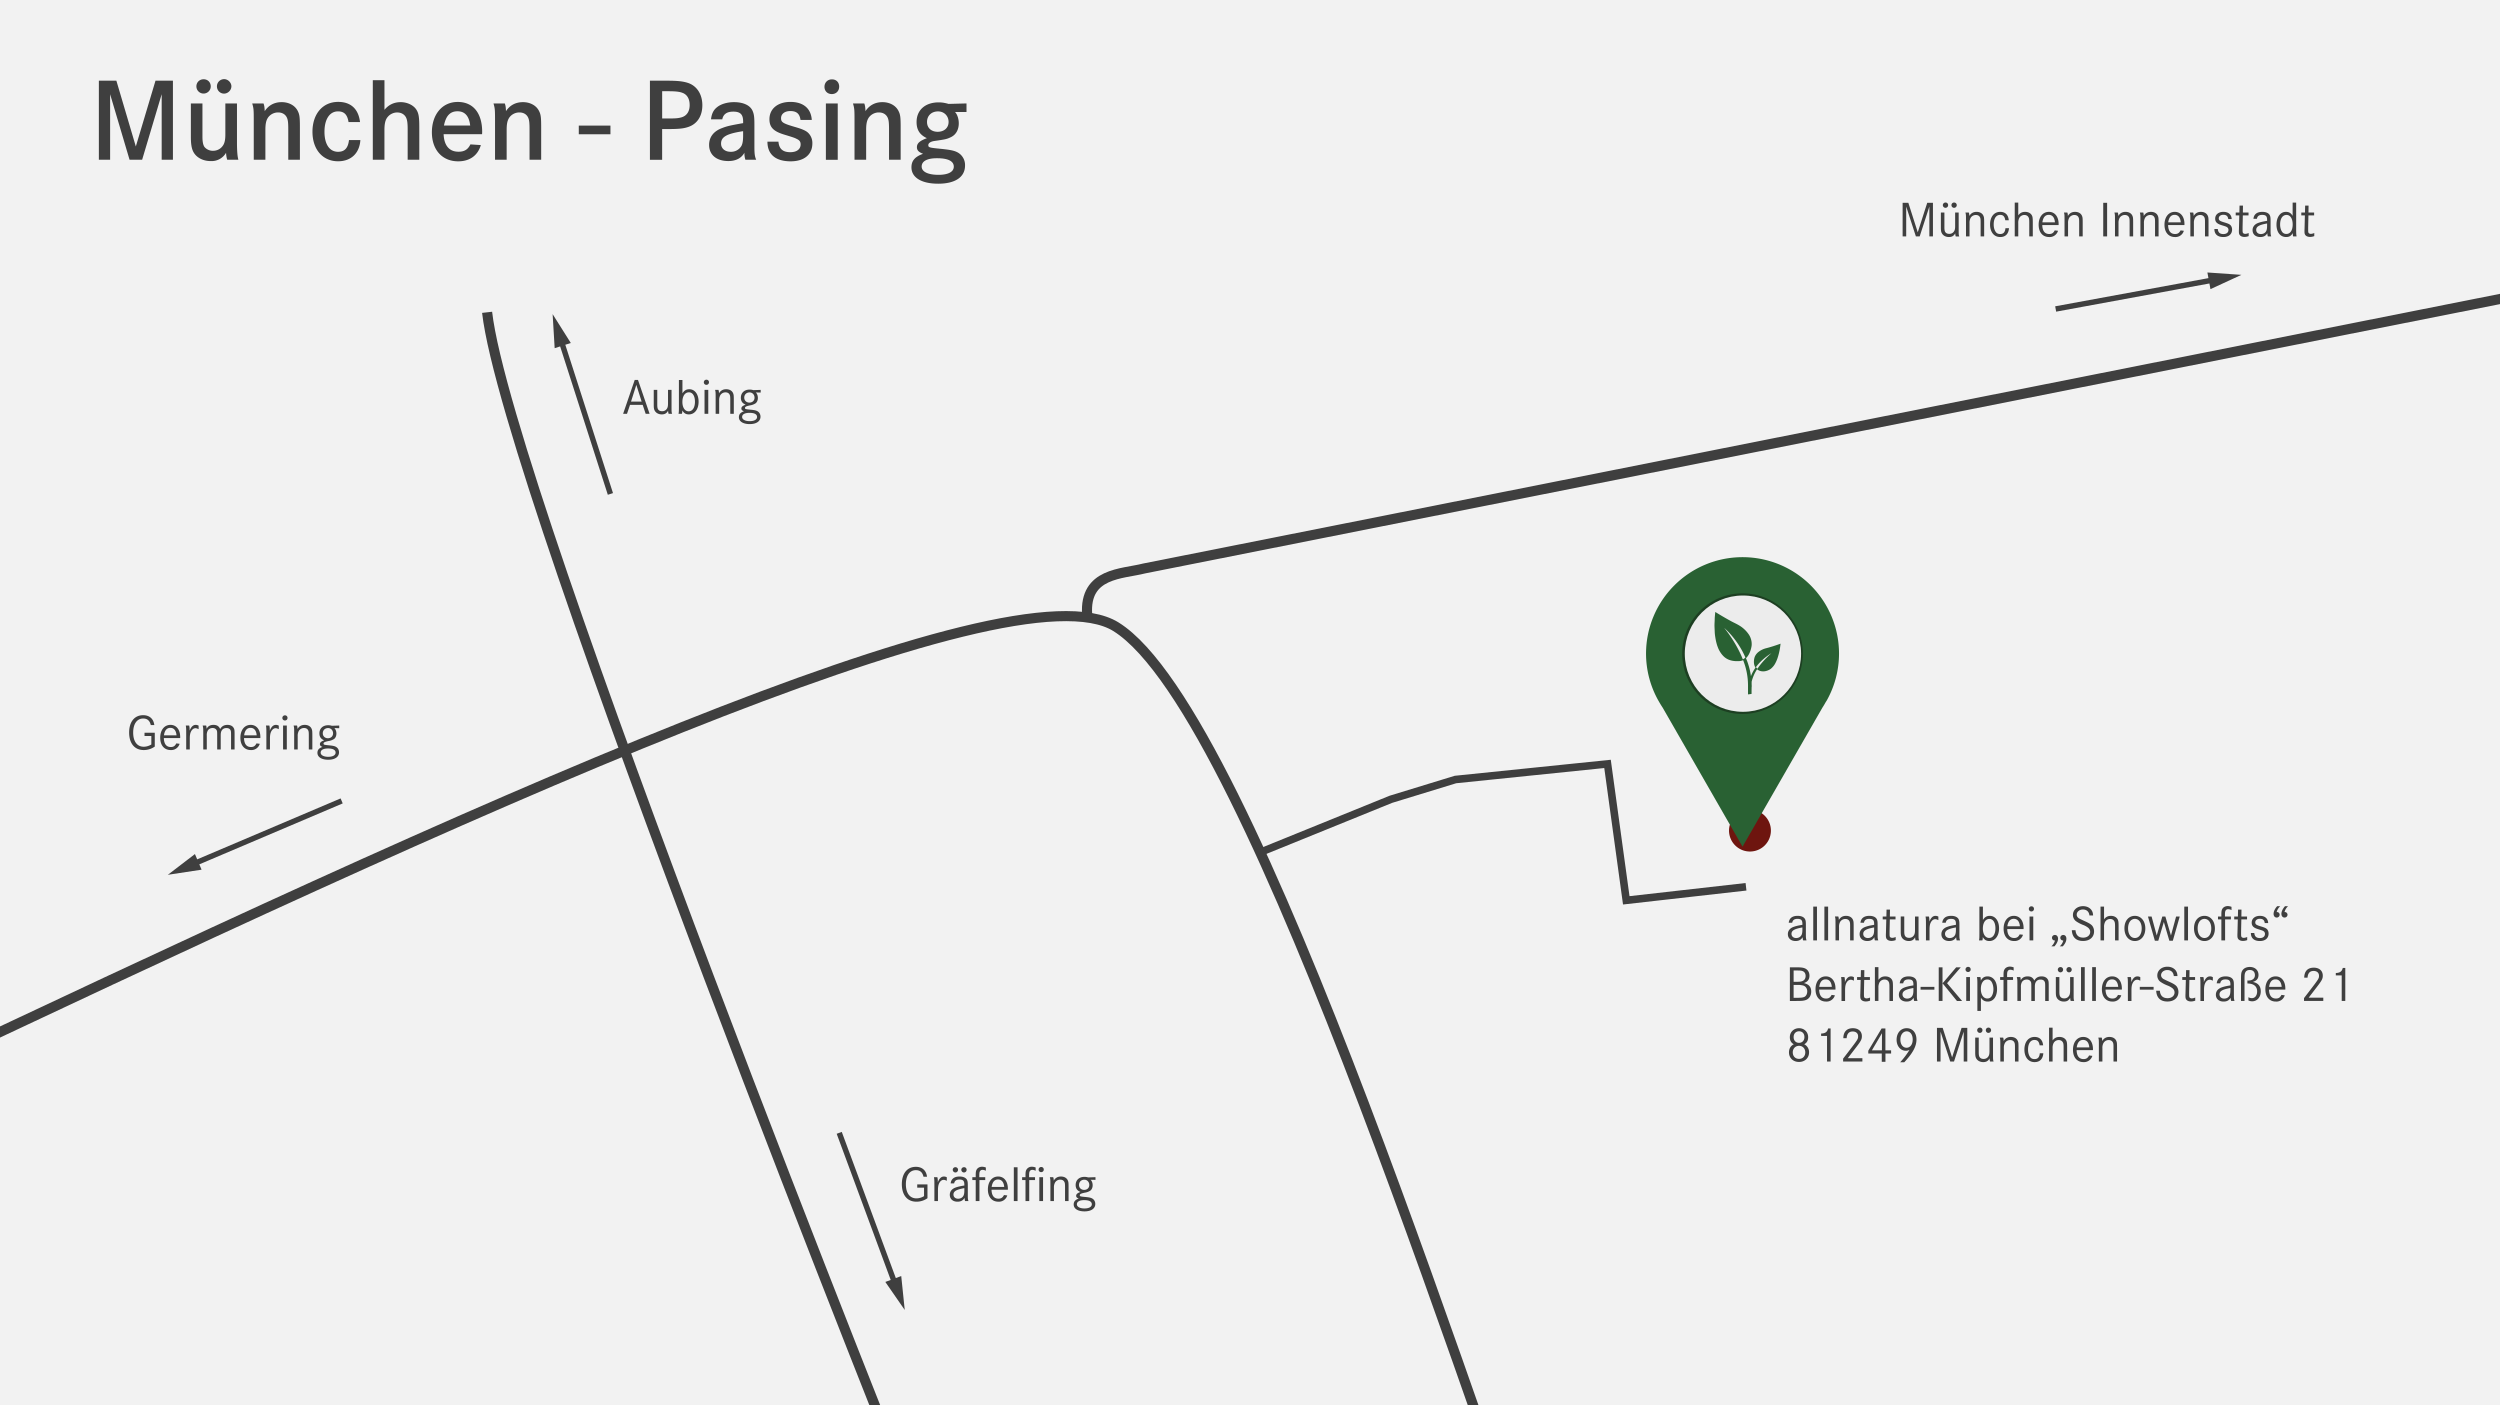
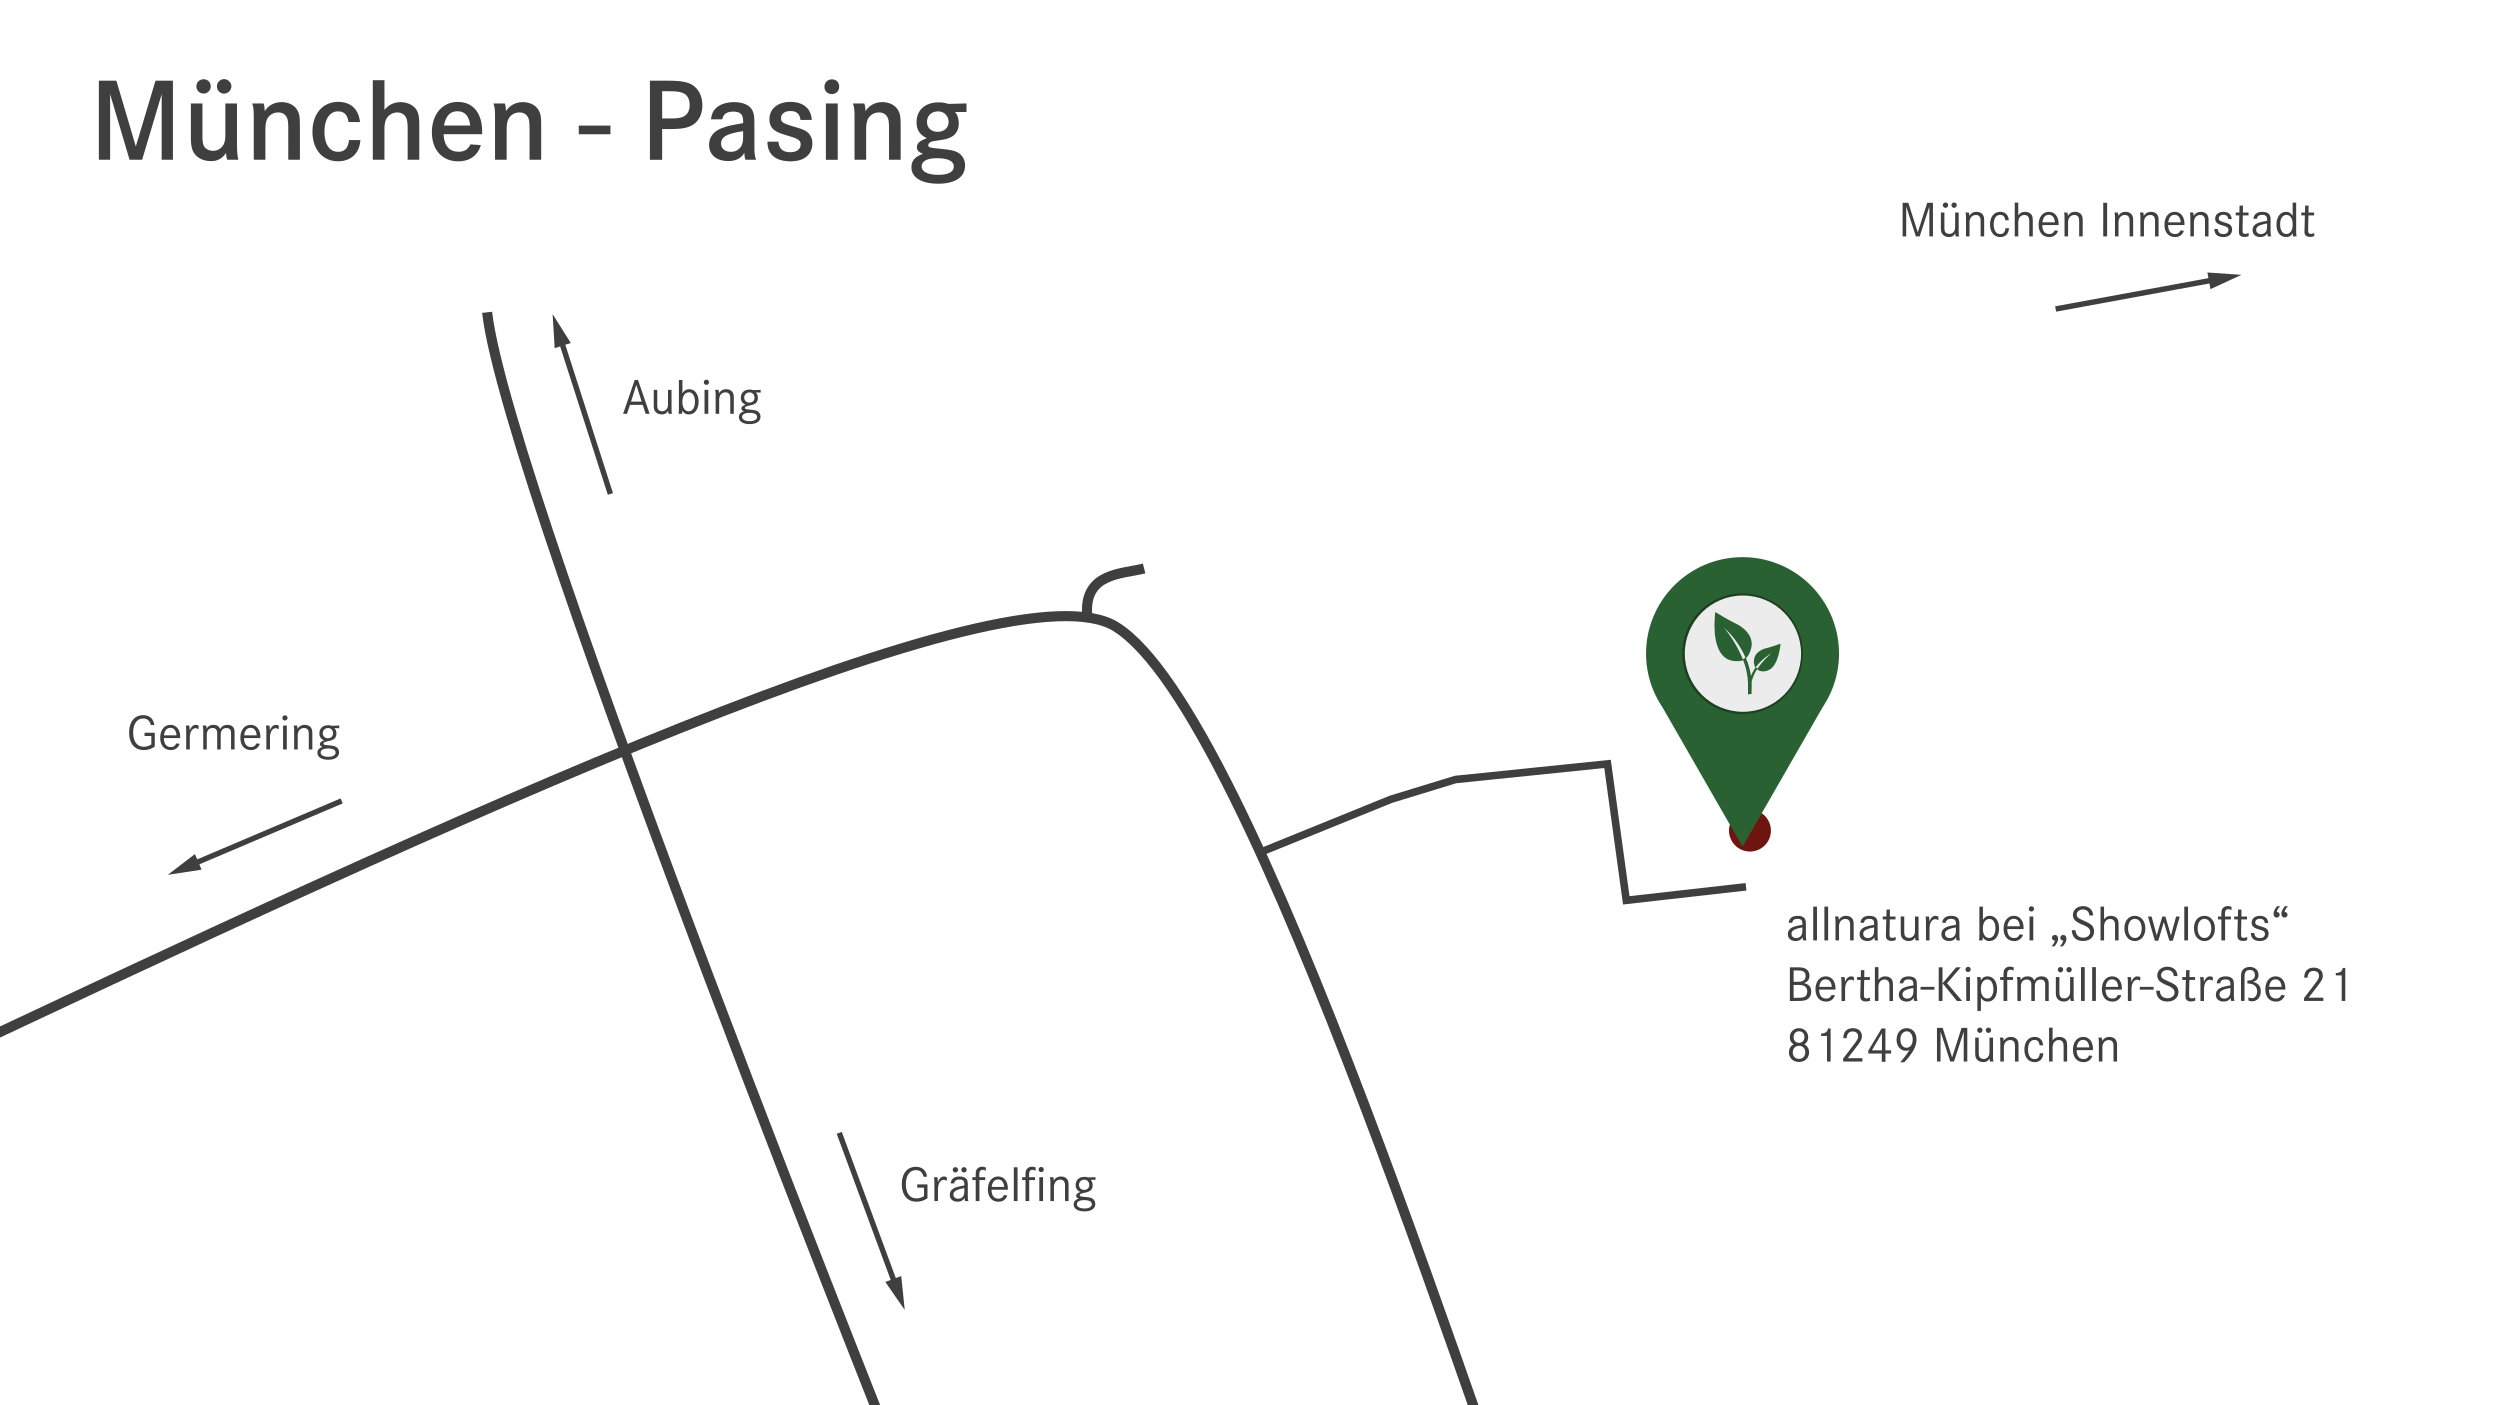
<svg xmlns="http://www.w3.org/2000/svg" viewBox="0 0 991 557">
  <defs>
    <style>.c{fill:#3f3f3f}.c,.i{stroke-width:0}.j{stroke-width:4px;fill:none;stroke:#3f3f3f;stroke-miterlimit:10}.i{fill:#296133}</style>
  </defs>
  <g id="a">
-     <path fill="#f2f2f2" stroke-width="0" d="M-27.72-8.39h1039.78v585.43H-27.72z" />
    <path d="M-40.17 428.08c226.43-107.26 440.75-205.61 482.52-179.64 55.12 34.26 146.04 328.3 182.48 423.81" class="j" />
    <path fill="none" stroke="#3f3f3f" stroke-miterlimit="10" stroke-width="3" d="m499.88 337.73 51.47-20.89 25.59-7.84 60.28-6.19 7.43 54.08 47.47-5.37" />
-     <path d="M430.94 243.53c-1.12-16.57 13.9-15.95 22.59-18.19l723.23-143.75" class="j" />
+     <path d="M430.94 243.53c-1.12-16.57 13.9-15.95 22.59-18.19" class="j" />
    <path d="m876.22 114.62 12.28-5.67-13.49-.94.41 2.24-60.75 11.17.39 2.12 60.75-11.17.41 2.25zM77.27 338.55l-10.74 8.22 13.37-2.03-.89-2.11 56.84-24.16-.84-1.98-56.85 24.16-.89-2.1zm149-202.58-7.21-11.45.81 13.5 2.17-.7 18.9 58.81 2.05-.66-18.9-58.81 2.18-.69zm124.67 372.19 7.7 11.12-1.39-13.45-2.15.79-21.42-57.93-2.02.74 21.42 57.94-2.14.79z" class="c" />
    <path d="M193.09 123.8c8.15 71.35 169.94 474.1 169.94 474.1" class="j" />
    <path d="m46.13 31.98 7.71 26.08 7.8-26.08h6.91v31.35h-4.46V37.34l-7.75 25.99h-4.98l-7.71-25.99v25.99h-4.46V31.98h6.96Zm34.12 9.03v13.16c0 2.07.28 3.38.85 4.14a4.3 4.3 0 0 0 3.34 1.46c1.79 0 3.29-.89 4.14-2.4.52-.94.75-2.16.75-4.09V41.01h4.61v15.46q0 5.03.56 6.86h-4.42c-.24-.66-.42-1.69-.47-2.77a6.6 6.6 0 0 1-6.11 3.29c-3.01 0-5.59-1.36-6.81-3.57-.7-1.27-1.03-3.1-1.03-5.97v-13.3h4.61Zm3.29-6.77a2.84 2.84 0 1 1-5.69 0c0-1.6 1.22-2.82 2.87-2.82s2.82 1.22 2.82 2.82Zm8.18 0c0 1.5-1.36 2.87-2.91 2.87s-2.82-1.27-2.82-2.87 1.27-2.87 2.87-2.87c1.5 0 2.87 1.36 2.87 2.87Zm12.74 6.77c.33.89.42 1.65.47 3.05 1.55-2.35 3.85-3.57 6.72-3.57s5.26 1.32 6.34 3.43c.75 1.46.89 2.44.89 6.58v12.83h-4.61V51.25c0-2.73-.14-3.81-.61-4.75-.61-1.22-1.83-1.93-3.43-1.93-1.79 0-3.48.99-4.28 2.54-.52.99-.75 2.3-.75 4.32v11.89h-4.61V48.8c0-5.45 0-5.64-.61-7.8h4.46Zm33.7 7.37c-.47-2.96-1.74-4.23-4.18-4.23-3.29 0-5.36 3.1-5.36 8.08s2.02 7.94 5.4 7.94c2.58 0 3.95-1.46 4.32-4.65h4.51c-.33 5.22-3.71 8.41-8.84 8.41-6.11 0-10.15-4.7-10.15-11.7s3.99-11.84 10.2-11.84c5.03 0 8.04 2.82 8.65 7.99h-4.56Zm14.24-16.59v11.75c1.65-2.02 3.81-3.05 6.44-3.05s5.26 1.27 6.34 3.2c.8 1.36 1.03 2.87 1.03 6.81v12.83h-4.61V51.25c0-2.54-.19-3.76-.66-4.7-.66-1.27-1.93-1.97-3.52-1.97a4.93 4.93 0 0 0-4.28 2.58c-.52 1.03-.75 2.4-.75 4.32v11.84h-4.61V31.78h4.61Zm23.45 21.39c.19 4.56 2.26 6.96 5.92 6.96 2.3 0 3.71-.85 4.7-2.91l4.14.28c-1.22 4.14-4.42 6.44-8.98 6.44-6.3 0-10.43-4.51-10.43-11.51s4.04-12.03 10.25-12.03 9.68 4.56 9.68 11.8c0 .14 0 .56-.05.99h-15.23Zm10.53-3.43c-.42-3.76-2.11-5.64-5.03-5.64s-4.61 1.83-5.36 5.64h10.39Zm13.72-8.74c.33.89.42 1.65.47 3.05 1.55-2.35 3.85-3.57 6.72-3.57s5.26 1.32 6.34 3.43c.75 1.46.89 2.44.89 6.58v12.83h-4.61V51.25c0-2.73-.14-3.81-.61-4.75-.61-1.22-1.83-1.93-3.43-1.93-1.79 0-3.48.99-4.28 2.54-.52.99-.75 2.3-.75 4.32v11.89h-4.61V48.8c0-5.45 0-5.64-.61-7.8h4.46Zm41.88 8.78v3.43h-12.55v-3.43h12.55Zm21.95-17.81c4.7 0 6.77.24 8.79.89 3.52 1.17 5.69 4.51 5.69 8.84s-2.07 7.43-5.55 8.6c-1.88.66-3.85.85-8.32.85h-2.07v12.17h-4.84V31.98h6.3Zm.61 14.99c3.34 0 4.32-.09 5.64-.47 2.07-.61 3.2-2.35 3.2-4.84 0-2.35-.89-4-2.58-4.75-1.32-.56-2.73-.75-6.3-.75h-2.02v10.81h2.07Zm17.3.33c.28-2.3.99-3.71 2.44-4.84 1.5-1.22 4-1.97 6.67-1.97 3.71 0 6.44 1.27 7.38 3.48.56 1.27.71 2.49.71 5.26v8.69c0 3.01.14 4.09.71 5.4h-4.28a8.64 8.64 0 0 1-.38-2.77c-1.22 2.16-3.38 3.29-6.39 3.29-4.65 0-7.61-2.44-7.61-6.39 0-3.1 1.79-5.45 5.12-6.67 2.02-.8 3.38-1.08 8.37-1.97v-.61c0-2.82-1.08-3.95-3.9-3.95-2.54 0-3.95.99-4.37 3.05h-4.46Zm12.73 4.7c-6.53.99-8.74 2.26-8.74 4.93 0 1.93 1.55 3.24 3.81 3.24a4.7 4.7 0 0 0 4.32-2.44c.42-.85.61-2.07.61-3.99V52Zm22.75-4.46c-.33-2.44-1.55-3.52-4.04-3.52-2.21 0-3.67 1.13-3.67 2.82 0 1.6.7 2.07 5.31 3.43 3.48.99 4.93 1.69 5.83 2.82a5.6 5.6 0 0 1 1.27 3.76c0 4.42-3.24 7.1-8.6 7.1-5.97 0-9.21-2.73-9.21-7.8h4.37c.23 2.87 1.74 4.18 4.7 4.18 2.54 0 4.09-1.17 4.09-3.1 0-1.03-.42-1.64-1.55-2.16-.71-.38-1.17-.56-4.75-1.65-4.46-1.32-6.06-2.96-6.06-6.16 0-4.14 3.29-6.86 8.32-6.86s8.18 2.54 8.46 7.14h-4.46Zm15.32-13.16c0 1.69-1.22 2.91-2.91 2.91s-2.91-1.17-2.91-2.87 1.22-2.96 2.96-2.96 2.87 1.17 2.87 2.91Zm-.56 6.63v22.32h-4.7V41.01h4.7Zm10.52 0c.33.89.42 1.65.47 3.05 1.55-2.35 3.85-3.57 6.72-3.57s5.26 1.32 6.34 3.43c.75 1.46.89 2.44.89 6.58v12.83h-4.61V51.25c0-2.73-.14-3.81-.61-4.75-.61-1.22-1.83-1.93-3.43-1.93-1.79 0-3.48.99-4.28 2.54-.52.99-.75 2.3-.75 4.32v11.89h-4.61V48.8c0-5.45 0-5.64-.61-7.8h4.46Zm40.52 3.38h-4.56c.89.89 1.5 2.73 1.5 4.46 0 2.58-1.13 4.61-3.2 5.55-1.55.75-2.07.85-6.58 1.5-1.41.23-2.3.85-2.3 1.6 0 .94.33 1.03 4.65 1.46 4.18.42 5.73.75 7.14 1.55a5.7 5.7 0 0 1 2.77 5.12c0 4.56-3.9 7.19-10.62 7.19s-10.62-2.49-10.62-6.49c0-2.63 1.41-4.23 4.61-5.36-1.79-.7-2.44-1.41-2.44-2.63 0-1.5 1.03-2.49 3.95-3.57-2.82-1.32-4.09-3.29-4.09-6.39 0-4.75 3.43-7.8 8.79-7.8 1.27 0 2.4.19 3.9.61l7.1-.19v3.38Zm-17.77 21.62c0 2.07 2.49 3.29 6.67 3.29 3.85 0 6.06-1.18 6.06-3.24 0-2.21-2.3-3.34-6.67-3.34-3.9 0-6.06 1.17-6.06 3.29Zm2.12-17.67c0 2.35 1.69 3.9 4.23 3.9s4.32-1.55 4.32-3.9-1.74-4.18-4.18-4.18c-2.58 0-4.37 1.69-4.37 4.18ZM252.9 150.61l4.6 13.42h-1.56l-1.18-3.54h-5.02l-1.2 3.54H247l4.6-13.42h1.3Zm-.66 1.94-2.1 6.64h4.2l-2.1-6.64Zm8.3 2v5.8c0 1.06.1 1.58.36 1.96.34.48.86.7 1.58.7.86 0 1.52-.38 1.94-1.1.28-.46.38-1.04.38-1.98v-5.38h1.4v6.6c0 2.06 0 2.18.22 2.88h-1.38a4.16 4.16 0 0 1-.2-1.26c-.56 1.06-1.3 1.5-2.52 1.5s-2.3-.56-2.8-1.52c-.3-.52-.38-1.1-.38-2.4v-5.8h1.4Zm9.98-3.92v5.3c.72-1.16 1.54-1.64 2.72-1.64 2.2 0 3.68 2 3.68 4.96s-1.54 5.02-3.84 5.02c-1.2 0-1.96-.46-2.62-1.58 0 .7-.02.88-.16 1.34h-1.34c.14-.58.16-1.04.16-2.68v-10.72h1.4Zm-.02 8.7c0 2.24 1 3.72 2.5 3.72s2.48-1.48 2.48-3.8-.94-3.74-2.38-3.74c-1.58 0-2.6 1.5-2.6 3.82Zm10.54-7.8c0 .58-.44 1.02-1.02 1.02s-1.02-.44-1.02-1c0-.6.44-1.04 1.04-1.04s1 .44 1 1.02Zm-.28 3.02v9.48h-1.48v-9.48h1.48Zm4.04 0c.14.4.2.78.2 1.38.64-1.1 1.58-1.64 2.86-1.64s2.3.56 2.72 1.54c.26.62.3.88.3 2.76v5.44h-1.4v-5.36c0-1.44-.04-1.78-.26-2.24-.3-.58-.86-.9-1.64-.9a2.4 2.4 0 0 0-2.08 1.18 4 4 0 0 0-.42 2.02v5.3h-1.4v-6.26c0-2.26 0-2.34-.22-3.22h1.34Zm16.74 1.06-1.94-.04c.52.48.82 1.3.82 2.18s-.34 1.72-.96 2.16a5.4 5.4 0 0 1-2.14.78c-1.6.34-2 .56-2 1.04 0 .4.2.48 1.9.64 1.88.18 2.42.3 3.04.64.76.44 1.2 1.22 1.2 2.16 0 1.82-1.62 2.94-4.28 2.94s-4.28-1.08-4.28-2.74c0-1.14.6-1.84 2-2.34-.74-.28-1.02-.6-1.02-1.1 0-.64.46-1.06 1.7-1.52-1.3-.52-1.9-1.4-1.9-2.74 0-1.96 1.38-3.24 3.48-3.24.52 0 .92.06 1.48.22l2.9-.1v1.06Zm-7.36 9.68c0 1 1.2 1.66 3 1.66s2.92-.64 2.92-1.66c0-1.08-1.06-1.64-3.02-1.64-1.84 0-2.9.6-2.9 1.64Zm.84-7.66c0 1.14.84 1.96 2.04 1.96s2.04-.8 2.04-1.96-.84-2.08-1.96-2.08c-1.24 0-2.12.86-2.12 2.08Zm461.44-77.25 3.74 11.7 3.76-11.7h2.26v13.34h-1.42V81.88l-3.84 11.84h-1.5l-3.84-11.84v11.84h-1.42V80.38h2.26Zm14.3 3.86v5.8c0 1.06.1 1.58.36 1.96.34.48.86.7 1.58.7.86 0 1.52-.38 1.94-1.1.28-.46.38-1.04.38-1.98v-5.38h1.4v6.6c0 2.06 0 2.18.22 2.88h-1.38a4.16 4.16 0 0 1-.2-1.26c-.56 1.06-1.3 1.5-2.52 1.5s-2.3-.56-2.8-1.52c-.3-.52-.38-1.1-.38-2.4v-5.8h1.4Zm1.48-2.92c0 .6-.46 1.06-1.04 1.06s-1.06-.5-1.06-1.06.46-1.04 1.08-1.04a1 1 0 0 1 1.02 1.04Zm3.42 0c0 .58-.48 1.06-1.06 1.06s-1.04-.48-1.04-1.06.44-1.04 1.06-1.04c.58 0 1.04.46 1.04 1.04Zm4.78 2.92c.14.4.2.78.2 1.38.64-1.1 1.58-1.64 2.86-1.64s2.3.56 2.72 1.54c.26.62.3.88.3 2.76v5.44h-1.4v-5.36c0-1.44-.04-1.78-.26-2.24-.3-.58-.86-.9-1.64-.9a2.4 2.4 0 0 0-2.08 1.18 4 4 0 0 0-.42 2.02v5.3h-1.4v-6.26c0-2.26 0-2.34-.22-3.22h1.34Zm14.46 3.08c-.26-1.54-.84-2.14-2.06-2.14-1.58 0-2.54 1.44-2.54 3.8 0 1.4.38 2.56 1.08 3.26.34.34.86.52 1.5.52 1.28 0 1.92-.7 2.08-2.3h1.4c-.18 2.28-1.4 3.5-3.48 3.5-2.44 0-4.02-1.96-4.02-4.96s1.56-5.02 4.02-5.02c2 0 3.2 1.16 3.4 3.34h-1.38Zm5.14-7v5.04c.72-.96 1.54-1.38 2.72-1.38s2.14.48 2.62 1.3c.34.58.42 1.12.42 3v5.44h-1.4v-5.36c0-1.38-.06-1.8-.3-2.24-.32-.58-.88-.9-1.64-.9-.84 0-1.6.44-2.02 1.18a4.3 4.3 0 0 0-.4 2.1v5.22h-1.4v-13.4h1.4Zm9.52 8.9c.06 2.32 1 3.54 2.74 3.54 1.06 0 1.66-.38 2.2-1.44l1.3.16a3.44 3.44 0 0 1-3.52 2.48c-2.56 0-4.16-1.88-4.16-4.88s1.6-5.1 4.08-5.1c2.32 0 3.84 1.9 3.84 4.84 0 .06 0 .22-.02.4h-6.46Zm5.02-1.1c-.16-1.92-1.02-2.96-2.44-2.96s-2.26 1.02-2.54 2.96h4.98Zm4.92-3.88c.14.4.2.78.2 1.38.64-1.1 1.58-1.64 2.86-1.64s2.3.56 2.72 1.54c.26.62.3.88.3 2.76v5.44h-1.4v-5.36c0-1.44-.04-1.78-.26-2.24-.3-.58-.86-.9-1.64-.9a2.4 2.4 0 0 0-2.08 1.18 4 4 0 0 0-.42 2.02v5.3h-1.4v-6.26c0-2.26 0-2.34-.22-3.22h1.34Zm14.22 9.48V80.38h1.54v13.34h-1.54Zm5.78-9.48c.14.4.2.78.2 1.38.64-1.1 1.58-1.64 2.86-1.64s2.3.56 2.72 1.54c.26.62.3.88.3 2.76v5.44h-1.4v-5.36c0-1.44-.04-1.78-.26-2.24-.3-.58-.86-.9-1.64-.9a2.4 2.4 0 0 0-2.08 1.18 4 4 0 0 0-.42 2.02v5.3h-1.4v-6.26c0-2.26 0-2.34-.22-3.22h1.34Zm10.08 0c.14.4.2.78.2 1.38.64-1.1 1.58-1.64 2.86-1.64s2.3.56 2.72 1.54c.26.62.3.88.3 2.76v5.44h-1.4v-5.36c0-1.44-.04-1.78-.26-2.24-.3-.58-.86-.9-1.64-.9a2.4 2.4 0 0 0-2.08 1.18 4 4 0 0 0-.42 2.02v5.3h-1.4v-6.26c0-2.26 0-2.34-.22-3.22h1.34Zm9.86 4.98c.06 2.32 1 3.54 2.74 3.54 1.06 0 1.66-.38 2.2-1.44l1.3.16a3.44 3.44 0 0 1-3.52 2.48c-2.56 0-4.16-1.88-4.16-4.88s1.6-5.1 4.08-5.1c2.32 0 3.84 1.9 3.84 4.84 0 .06 0 .22-.02.4h-6.46Zm5.02-1.1c-.16-1.92-1.02-2.96-2.44-2.96s-2.26 1.02-2.54 2.96h4.98Zm4.92-3.88c.14.4.2.78.2 1.38.64-1.1 1.58-1.64 2.86-1.64s2.3.56 2.72 1.54c.26.62.3.88.3 2.76v5.44h-1.4v-5.36c0-1.44-.04-1.78-.26-2.24-.3-.58-.86-.9-1.64-.9a2.4 2.4 0 0 0-2.08 1.18 4 4 0 0 0-.42 2.02v5.3h-1.4v-6.26c0-2.26 0-2.34-.22-3.22h1.34Zm13.9 2.6c-.14-1.16-.76-1.7-1.94-1.7-1.08 0-1.82.58-1.82 1.42 0 .78.4 1.06 2.2 1.6 1.56.46 2.14.74 2.54 1.2.34.42.54 1 .54 1.64 0 1.82-1.32 2.96-3.44 2.96-2.32 0-3.58-1.12-3.58-3.18h1.36c.12 1.36.82 2 2.2 2 1.26 0 2.02-.62 2.02-1.66 0-.48-.22-.86-.64-1.12-.34-.2-.48-.24-2.08-.74-1.84-.56-2.54-1.28-2.54-2.6 0-1.6 1.32-2.68 3.26-2.68s3.18 1 3.28 2.86h-1.36Zm8.04-2.6v1.14h-2.26l-.1 4.8v.72c0 .82.02 1.1.12 1.34.12.28.5.46.94.46.38 0 .96-.14 1.36-.34v1.24c-.62.22-1.14.32-1.68.32-.92 0-1.64-.34-1.96-.9-.18-.3-.24-.7-.24-1.36 0-.16 0-.44.02-.78l.02-.74.12-4.76h-1.42v-1.14h1.46l.06-2.74h1.36l-.04 2.74h2.24Zm1.94 2.48c.2-1.8 1.42-2.74 3.54-2.74 1.56 0 2.68.56 3.04 1.56.18.48.22.94.22 2.12v3.56c0 1.54.04 1.84.26 2.5h-1.34c-.14-.44-.16-.66-.22-1.28-.56 1.02-1.46 1.52-2.78 1.52-1.86 0-3.06-1.08-3.06-2.72 0-1.32.78-2.32 2.2-2.86.92-.34 1.8-.54 3.56-.84v-.4c0-1.44-.5-1.96-1.94-1.96-1.26 0-1.9.48-2.1 1.54h-1.38Zm5.42 1.86c-3.16.56-4.32 1.24-4.32 2.54 0 .98.76 1.66 1.84 1.66.94 0 1.72-.42 2.12-1.18.24-.44.36-1.1.36-2.08v-.94Zm11.52 2.34c0 1.68.04 2.24.18 2.8H909a3.68 3.68 0 0 1-.12-1.36c-.68 1.16-1.44 1.6-2.66 1.6-2.32 0-3.82-1.92-3.82-4.9s1.5-5.08 3.72-5.08c1.24 0 2.02.46 2.68 1.6v-5.26h1.4v10.6Zm-6.36-1.9c0 1.14.3 2.22.84 2.94.36.5.96.78 1.64.78 1.54 0 2.5-1.44 2.5-3.76s-.94-3.78-2.44-3.78c-1.58 0-2.54 1.46-2.54 3.82Zm13.48-4.78v1.14h-2.26l-.1 4.8v.72c0 .82.02 1.1.12 1.34.12.28.5.46.94.46.38 0 .96-.14 1.36-.34v1.24c-.62.22-1.14.32-1.68.32-.92 0-1.64-.34-1.96-.9-.18-.3-.24-.7-.24-1.36 0-.16 0-.44.02-.78l.02-.74.12-4.76h-1.42v-1.14h1.46l.06-2.74h1.36l-.04 2.74h2.24ZM709.05 365.78c.2-1.8 1.42-2.74 3.54-2.74 1.56 0 2.68.56 3.04 1.56.18.48.22.94.22 2.12v3.56c0 1.54.04 1.84.26 2.5h-1.34c-.14-.44-.16-.66-.22-1.28-.56 1.02-1.46 1.52-2.78 1.52-1.86 0-3.06-1.08-3.06-2.72 0-1.32.78-2.32 2.2-2.86.92-.34 1.8-.54 3.56-.84v-.4c0-1.44-.5-1.96-1.94-1.96-1.26 0-1.9.48-2.1 1.54h-1.38Zm5.42 1.86c-3.16.56-4.32 1.24-4.32 2.54 0 .98.76 1.66 1.84 1.66.94 0 1.72-.42 2.12-1.18.24-.44.36-1.1.36-2.08v-.94Zm5.78-8.26v13.4h-1.48v-13.4h1.48Zm4.42 0v13.4h-1.48v-13.4h1.48Zm4.04 3.92c.14.4.2.78.2 1.38.64-1.1 1.58-1.64 2.86-1.64s2.3.56 2.72 1.54c.26.62.3.88.3 2.76v5.44h-1.4v-5.36c0-1.44-.04-1.78-.26-2.24-.3-.58-.86-.9-1.64-.9a2.4 2.4 0 0 0-2.08 1.18 4 4 0 0 0-.42 2.02v5.3h-1.4v-6.26c0-2.26 0-2.34-.22-3.22h1.34Zm8.78 2.48c.2-1.8 1.42-2.74 3.54-2.74 1.56 0 2.68.56 3.04 1.56.18.48.22.94.22 2.12v3.56c0 1.54.04 1.84.26 2.5h-1.34c-.14-.44-.16-.66-.22-1.28-.56 1.02-1.46 1.52-2.78 1.52-1.86 0-3.06-1.08-3.06-2.72 0-1.32.78-2.32 2.2-2.86.92-.34 1.8-.54 3.56-.84v-.4c0-1.44-.5-1.96-1.94-1.96-1.26 0-1.9.48-2.1 1.54h-1.38Zm5.42 1.86c-3.16.56-4.32 1.24-4.32 2.54 0 .98.76 1.66 1.84 1.66.94 0 1.72-.42 2.12-1.18.24-.44.36-1.1.36-2.08v-.94Zm8.48-4.34v1.14h-2.26l-.1 4.8v.72c0 .82.02 1.1.12 1.34.12.28.5.46.94.46.38 0 .96-.14 1.36-.34v1.24c-.62.22-1.14.32-1.68.32-.92 0-1.64-.34-1.96-.9-.18-.3-.24-.7-.24-1.36 0-.16 0-.44.02-.78l.02-.74.12-4.76h-1.42v-1.14h1.46l.06-2.74h1.36l-.04 2.74h2.24Zm3.46 0v5.8c0 1.06.1 1.58.36 1.96.34.48.86.7 1.58.7.86 0 1.52-.38 1.94-1.1.28-.46.38-1.04.38-1.98v-5.38h1.4v6.6c0 2.06 0 2.18.22 2.88h-1.38a4.16 4.16 0 0 1-.2-1.26c-.56 1.06-1.3 1.5-2.52 1.5s-2.3-.56-2.8-1.52c-.3-.52-.38-1.1-.38-2.4v-5.8h1.4Zm9.78 0c.12.48.18 1.02.18 1.46 0 .12 0 .32-.02.58.66-1.6 1.42-2.3 2.44-2.3.38 0 .72.08 1.14.3v1.4c-.64-.3-.88-.38-1.26-.38-.74 0-1.4.54-1.82 1.46-.3.66-.42 1.46-.42 2.72v4.24h-1.42v-6.22c0-2.16-.02-2.34-.16-3.26h1.34Zm5.28 2.48c.2-1.8 1.42-2.74 3.54-2.74 1.56 0 2.68.56 3.04 1.56.18.48.22.94.22 2.12v3.56c0 1.54.04 1.84.26 2.5h-1.34c-.14-.44-.16-.66-.22-1.28-.56 1.02-1.46 1.52-2.78 1.52-1.86 0-3.06-1.08-3.06-2.72 0-1.32.78-2.32 2.2-2.86.92-.34 1.8-.54 3.56-.84v-.4c0-1.44-.5-1.96-1.94-1.96-1.26 0-1.9.48-2.1 1.54h-1.38Zm5.42 1.86c-3.16.56-4.32 1.24-4.32 2.54 0 .98.76 1.66 1.84 1.66.94 0 1.72-.42 2.12-1.18.24-.44.36-1.1.36-2.08v-.94Zm10.7-8.26v5.3c.72-1.16 1.54-1.64 2.72-1.64 2.2 0 3.68 2 3.68 4.96s-1.54 5.02-3.84 5.02c-1.2 0-1.96-.46-2.62-1.58 0 .7-.02.88-.16 1.34h-1.34c.14-.58.16-1.04.16-2.68v-10.72h1.4Zm-.02 8.7c0 2.24 1 3.72 2.5 3.72s2.48-1.48 2.48-3.8-.94-3.74-2.38-3.74c-1.58 0-2.6 1.5-2.6 3.82Zm9.66.2c.06 2.32 1 3.54 2.74 3.54 1.06 0 1.66-.38 2.2-1.44l1.3.16a3.44 3.44 0 0 1-3.52 2.48c-2.56 0-4.16-1.88-4.16-4.88s1.6-5.1 4.08-5.1c2.32 0 3.84 1.9 3.84 4.84 0 .06 0 .22-.02.4h-6.46Zm5.02-1.1c-.16-1.92-1.02-2.96-2.44-2.96s-2.26 1.02-2.54 2.96h4.98Zm5.58-6.9c0 .58-.44 1.02-1.02 1.02s-1.02-.44-1.02-1c0-.6.44-1.04 1.04-1.04s1 .44 1 1.02Zm-.28 3.02v9.48h-1.48v-9.48h1.48Zm7.18 11.82a4.54 4.54 0 0 0 1.42-2.32h-.16c-.56 0-1.02-.46-1.02-1.06 0-.64.5-1.12 1.16-1.12.74 0 1.24.6 1.24 1.46 0 .94-.46 1.92-1.42 3.04h-1.22Zm3.32 0a4.5 4.5 0 0 0 1.4-2.32h-.14c-.56 0-1.04-.48-1.04-1.06 0-.62.52-1.12 1.16-1.12.76 0 1.24.58 1.24 1.46 0 .98-.42 1.9-1.4 3.04h-1.22Zm11.76-12.22c-.14-1.5-1.1-2.38-2.6-2.38-1.36 0-2.44.9-2.44 2.06 0 .54.3 1.04.8 1.4q.44.28 2.38 1.16c1.76.8 2.46 1.24 2.96 1.82.48.62.74 1.4.74 2.26 0 2.28-1.74 3.78-4.36 3.78-2.78 0-4.3-1.48-4.46-4.28h1.46c.14 1.94 1.18 2.96 3.06 2.96 1.62 0 2.76-.94 2.76-2.28 0-.64-.28-1.2-.8-1.64a7.58 7.58 0 0 0-2.08-1.14 13.01 13.01 0 0 1-2.78-1.48 3.08 3.08 0 0 1-1.18-2.46c0-2 1.7-3.48 4.02-3.48 1.44 0 2.68.6 3.36 1.6.4.6.56 1.16.62 2.1h-1.46Zm5.8-3.52v5.04c.72-.96 1.54-1.38 2.72-1.38s2.14.48 2.62 1.3c.34.58.42 1.12.42 3v5.44h-1.4v-5.36c0-1.38-.06-1.8-.3-2.24-.32-.58-.88-.9-1.64-.9-.84 0-1.6.44-2.02 1.18a4.3 4.3 0 0 0-.4 2.1v5.22h-1.4v-13.4h1.4Zm16.36 8.66c0 2.94-1.7 4.98-4.14 4.98s-4.14-2.04-4.14-5.06 1.72-4.92 4.14-4.92 4.14 2.04 4.14 5Zm-6.84-.06c0 2.32 1.06 3.84 2.7 3.84s2.7-1.52 2.7-3.78-1.08-3.8-2.7-3.8-2.7 1.52-2.7 3.74Zm9.32-4.68 2.04 7.52 2.22-7.52h1.2l2.22 7.52 2.04-7.52h1.44l-2.74 9.6h-1.38l-2.18-7.44-2.2 7.44h-1.36l-2.74-9.6h1.44Zm14.44-3.92v13.4h-1.48v-13.4h1.48Zm10.66 8.66c0 2.94-1.7 4.98-4.14 4.98s-4.14-2.04-4.14-5.06 1.72-4.92 4.14-4.92 4.14 2.04 4.14 5Zm-6.84-.06c0 2.32 1.06 3.84 2.7 3.84s2.7-1.52 2.7-3.78-1.08-3.8-2.7-3.8-2.7 1.52-2.7 3.74Zm13.18-4.68v1.14h-2.3v8.34h-1.48v-8.34h-1.34v-1.14h1.34v-.6c0-1.42.08-1.9.4-2.44.4-.68 1.22-1.1 2.12-1.1.44 0 .96.1 1.5.3v1.3a2.8 2.8 0 0 0-1.32-.36c-.56 0-.98.3-1.14.82-.1.28-.14.72-.14 1.44v.64h2.36Zm6.4 0v1.14h-2.26l-.1 4.8v.72c0 .82.02 1.1.12 1.34.12.28.5.46.94.46.38 0 .96-.14 1.36-.34v1.24c-.62.22-1.14.32-1.68.32-.92 0-1.64-.34-1.96-.9-.18-.3-.24-.7-.24-1.36 0-.16 0-.44.02-.78l.02-.74.12-4.76h-1.42v-1.14h1.46l.06-2.74h1.36l-.04 2.74h2.24Zm7.02 2.6c-.14-1.16-.76-1.7-1.94-1.7-1.08 0-1.82.58-1.82 1.42 0 .78.4 1.06 2.2 1.6 1.56.46 2.14.74 2.54 1.2.34.42.54 1 .54 1.64 0 1.82-1.32 2.96-3.44 2.96-2.32 0-3.58-1.12-3.58-3.18h1.36c.12 1.36.82 2 2.2 2 1.26 0 2.02-.62 2.02-1.66 0-.48-.22-.86-.64-1.12-.34-.2-.48-.24-2.08-.74-1.84-.56-2.54-1.28-2.54-2.6 0-1.6 1.32-2.68 3.26-2.68s3.18 1 3.28 2.86h-1.36Zm6.14-6.68a4.58 4.58 0 0 0-1.42 2.32h.14c.58 0 1.04.46 1.04 1.06s-.5 1.12-1.16 1.12c-.74 0-1.24-.6-1.24-1.46 0-.96.5-2.02 1.42-3.04h1.22Zm3.1 0a4.61 4.61 0 0 0-1.4 2.32h.14c.58 0 1.04.48 1.04 1.06 0 .62-.52 1.12-1.18 1.12-.72 0-1.24-.6-1.24-1.46 0-.92.54-2.06 1.42-3.04h1.22Zm-195.04 24.22c1.8 0 2.52.08 3.26.32 1.3.44 2.06 1.54 2.06 3s-.7 2.44-2.22 2.92c2 .48 2.92 1.56 2.92 3.38 0 1.62-.88 2.96-2.24 3.38-.86.28-1.62.34-3.9.34h-2.32v-13.34h2.44Zm.3 5.74c1.3 0 1.94-.1 2.5-.42.64-.36 1-1.04 1-1.9 0-.92-.44-1.64-1.2-1.92-.52-.2-.98-.24-2.38-.24h-1.18v4.48h1.26Zm.08 6.34c1.6 0 2.28-.08 2.88-.34.72-.3 1.18-1.18 1.18-2.2 0-1.1-.58-1.98-1.54-2.3a7.82 7.82 0 0 0-2.52-.24h-1.34v5.08h1.34Zm8.78-3.24c.06 2.32 1 3.54 2.74 3.54 1.06 0 1.66-.38 2.2-1.44l1.3.16a3.44 3.44 0 0 1-3.52 2.48c-2.56 0-4.16-1.88-4.16-4.88s1.6-5.1 4.08-5.1c2.32 0 3.84 1.9 3.84 4.84 0 .06 0 .22-.02.4h-6.46Zm5.02-1.1c-.16-1.92-1.02-2.96-2.44-2.96s-2.26 1.02-2.54 2.96h4.98Zm5.02-3.88c.12.48.18 1.02.18 1.46 0 .12 0 .32-.02.58.66-1.6 1.42-2.3 2.44-2.3.38 0 .72.08 1.14.3v1.4c-.64-.3-.88-.38-1.26-.38-.74 0-1.4.54-1.82 1.46-.3.66-.42 1.46-.42 2.72v4.24h-1.42v-6.22c0-2.16-.02-2.34-.16-3.26h1.34Zm10.08 0v1.14h-2.26l-.1 4.8v.72c0 .82.02 1.1.12 1.34.12.28.5.46.94.46.38 0 .96-.14 1.36-.34v1.24c-.62.22-1.14.32-1.68.32-.92 0-1.64-.34-1.96-.9-.18-.3-.24-.7-.24-1.36 0-.16 0-.44.02-.78l.02-.74.12-4.76h-1.42v-1.14h1.46l.06-2.74h1.36l-.04 2.74h2.24Zm3.38-3.92v5.04c.72-.96 1.54-1.38 2.72-1.38s2.14.48 2.62 1.3c.34.58.42 1.12.42 3v5.44h-1.4v-5.36c0-1.38-.06-1.8-.3-2.24-.32-.58-.88-.9-1.64-.9-.84 0-1.6.44-2.02 1.18a4.3 4.3 0 0 0-.4 2.1v5.22h-1.4v-13.4h1.4Zm8.44 6.4c.2-1.8 1.42-2.74 3.54-2.74 1.56 0 2.68.56 3.04 1.56.18.48.22.94.22 2.12v3.56c0 1.54.04 1.84.26 2.5h-1.34c-.14-.44-.16-.66-.22-1.28-.56 1.02-1.46 1.52-2.78 1.52-1.86 0-3.06-1.08-3.06-2.72 0-1.32.78-2.32 2.2-2.86.92-.34 1.8-.54 3.56-.84v-.4c0-1.44-.5-1.96-1.94-1.96-1.26 0-1.9.48-2.1 1.54h-1.38Zm5.42 1.86c-3.16.56-4.32 1.24-4.32 2.54 0 .98.76 1.66 1.84 1.66.94 0 1.72-.42 2.12-1.18.24-.44.36-1.1.36-2.08v-.94Zm8.32-.44v1.1h-5.48v-1.1h5.48Zm3.22-7.76v13.34h-1.5v-13.34h1.5Zm7.24 0-5.44 6.3 5.96 7.04h-2.04l-5.7-7 5.4-6.34h1.82Zm3.92.84c0 .58-.44 1.02-1.02 1.02s-1.02-.44-1.02-1c0-.6.44-1.04 1.04-1.04s1 .44 1 1.02Zm-.28 3.02v9.48h-1.48v-9.48h1.48Zm2.94 2.82c0-1.64-.04-2.14-.18-2.82h1.38c.12.42.14.62.16 1.4.68-1.18 1.46-1.66 2.68-1.66 2.26 0 3.76 2.02 3.76 5.02s-1.46 4.96-3.66 4.96c-1.22 0-2.04-.46-2.74-1.56v5.26h-1.4v-10.6Zm1.38 1.92c0 2.26 1.02 3.76 2.56 3.76.7 0 1.22-.24 1.6-.74.54-.74.82-1.74.82-2.96s-.34-2.42-.92-3.16a1.89 1.89 0 0 0-1.52-.68c-1.54 0-2.54 1.48-2.54 3.78Zm12.76-4.74v1.14h-2.3v8.34h-1.48v-8.34h-1.34v-1.14h1.34v-.6c0-1.42.08-1.9.4-2.44.4-.68 1.22-1.1 2.12-1.1.44 0 .96.1 1.5.3v1.3a2.8 2.8 0 0 0-1.32-.36c-.56 0-.98.3-1.14.82-.1.28-.14.72-.14 1.44v.64h2.36Zm2.86 0c.12.34.18.8.18 1.3.6-1.08 1.44-1.56 2.76-1.56s2.14.52 2.62 1.66c.64-1.14 1.56-1.66 2.92-1.66 1.14 0 2 .44 2.44 1.22.32.56.36.92.36 2.72v5.8h-1.4v-5.8c0-1.24-.04-1.56-.28-1.96-.3-.48-.8-.72-1.56-.72-.88 0-1.5.34-1.9 1.04-.26.44-.36.98-.36 1.84v5.6h-1.4v-5.58c0-1.46-.02-1.7-.22-2.06-.28-.54-.86-.86-1.6-.86-.84 0-1.58.4-1.94 1.08a3.82 3.82 0 0 0-.36 1.9v5.52h-1.4v-6.54c0-1.96-.02-2.14-.24-2.94h1.38Zm15.5 0v5.8c0 1.06.1 1.58.36 1.96.34.48.86.7 1.58.7.86 0 1.52-.38 1.94-1.1.28-.46.38-1.04.38-1.98v-5.38h1.4v6.6c0 2.06 0 2.18.22 2.88h-1.38a4.16 4.16 0 0 1-.2-1.26c-.56 1.06-1.3 1.5-2.52 1.5s-2.3-.56-2.8-1.52c-.3-.52-.38-1.1-.38-2.4v-5.8h1.4Zm1.48-2.92c0 .6-.46 1.06-1.04 1.06s-1.06-.5-1.06-1.06.46-1.04 1.08-1.04a1 1 0 0 1 1.02 1.04Zm3.42 0c0 .58-.48 1.06-1.06 1.06s-1.04-.48-1.04-1.06.44-1.04 1.06-1.04c.58 0 1.04.46 1.04 1.04Zm5.16-1v13.4h-1.48v-13.4h1.48Zm4.42 0v13.4h-1.48v-13.4h1.48Zm3.82 8.9c.06 2.32 1 3.54 2.74 3.54 1.06 0 1.66-.38 2.2-1.44l1.3.16a3.44 3.44 0 0 1-3.52 2.48c-2.56 0-4.16-1.88-4.16-4.88s1.6-5.1 4.08-5.1c2.32 0 3.84 1.9 3.84 4.84 0 .06 0 .22-.02.4h-6.46Zm5.02-1.1c-.16-1.92-1.02-2.96-2.44-2.96s-2.26 1.02-2.54 2.96h4.98Zm5.02-3.88c.12.48.18 1.02.18 1.46 0 .12 0 .32-.02.58.66-1.6 1.42-2.3 2.44-2.3.38 0 .72.08 1.14.3v1.4c-.64-.3-.88-.38-1.26-.38-.74 0-1.4.54-1.82 1.46-.3.66-.42 1.46-.42 2.72v4.24h-1.42v-6.22c0-2.16-.02-2.34-.16-3.26h1.34Zm9.02 3.9v1.1h-5.48v-1.1h5.48Zm8-4.3c-.14-1.5-1.1-2.38-2.6-2.38-1.36 0-2.44.9-2.44 2.06 0 .54.3 1.04.8 1.4q.44.28 2.38 1.16c1.76.8 2.46 1.24 2.96 1.82.48.62.74 1.4.74 2.26 0 2.28-1.74 3.78-4.36 3.78-2.78 0-4.3-1.48-4.46-4.28h1.46c.14 1.94 1.18 2.96 3.06 2.96 1.62 0 2.76-.94 2.76-2.28 0-.64-.28-1.2-.8-1.64a7.58 7.58 0 0 0-2.08-1.14 13.01 13.01 0 0 1-2.78-1.48 3.08 3.08 0 0 1-1.18-2.46c0-2 1.7-3.48 4.02-3.48 1.44 0 2.68.6 3.36 1.6.4.6.56 1.16.62 2.1h-1.46Zm8.44.4v1.14h-2.26l-.1 4.8v.72c0 .82.02 1.1.12 1.34.12.28.5.46.94.46.38 0 .96-.14 1.36-.34v1.24c-.62.22-1.14.32-1.68.32-.92 0-1.64-.34-1.96-.9-.18-.3-.24-.7-.24-1.36 0-.16 0-.44.02-.78l.02-.74.12-4.76h-1.42v-1.14h1.46l.06-2.74h1.36l-.04 2.74h2.24Zm3.3 0c.12.48.18 1.02.18 1.46 0 .12 0 .32-.02.58.66-1.6 1.42-2.3 2.44-2.3.38 0 .72.08 1.14.3v1.4c-.64-.3-.88-.38-1.26-.38-.74 0-1.4.54-1.82 1.46-.3.66-.42 1.46-.42 2.72v4.24h-1.42v-6.22c0-2.16-.02-2.34-.16-3.26h1.34Zm5.28 2.48c.2-1.8 1.42-2.74 3.54-2.74 1.56 0 2.68.56 3.04 1.56.18.48.22.94.22 2.12v3.56c0 1.54.04 1.84.26 2.5h-1.34c-.14-.44-.16-.66-.22-1.28-.56 1.02-1.46 1.52-2.78 1.52-1.86 0-3.06-1.08-3.06-2.72 0-1.32.78-2.32 2.2-2.86.92-.34 1.8-.54 3.56-.84v-.4c0-1.44-.5-1.96-1.94-1.96-1.26 0-1.9.48-2.1 1.54h-1.38Zm5.42 1.86c-3.16.56-4.32 1.24-4.32 2.54 0 .98.76 1.66 1.84 1.66.94 0 1.72-.42 2.12-1.18.24-.44.36-1.1.36-2.08v-.94Zm4.2-3.36c0-2.18.08-2.74.46-3.44.54-.98 1.66-1.54 3.04-1.54 2.04 0 3.44 1.28 3.44 3.16 0 1.44-.72 2.32-2.26 2.78 2.1.4 3.16 1.66 3.16 3.74 0 2.3-1.44 3.94-3.42 3.94-.48 0-.94-.1-1.48-.34v-1.28c.48.26.9.36 1.4.36 1.24 0 2.06-1.06 2.06-2.66 0-2.02-1.36-3.12-3.86-3.14v-1.2c.16.02.34.02.4.02 1.6 0 2.58-.8 2.58-2.12s-.8-2.06-2.04-2.06c-.9 0-1.56.38-1.82 1.08-.22.56-.26.88-.26 2.62v8.58h-1.4v-8.5Zm11.1 4c.06 2.32 1 3.54 2.74 3.54 1.06 0 1.66-.38 2.2-1.44l1.3.16a3.44 3.44 0 0 1-3.52 2.48c-2.56 0-4.16-1.88-4.16-4.88s1.6-5.1 4.08-5.1c2.32 0 3.84 1.9 3.84 4.84 0 .06 0 .22-.02.4h-6.46Zm5.02-1.1c-.16-1.92-1.02-2.96-2.44-2.96s-2.26 1.02-2.54 2.96h4.98Zm8.94-3.64c.04-2.56 1.38-3.96 3.8-3.96 2.16 0 3.56 1.24 3.56 3.16 0 1.18-.32 1.84-2 4.04l-3.6 4.7h5.8v1.3h-7.64v-1.14l2.06-2.68c3.8-4.96 3.88-5.08 3.88-6.2s-.82-1.88-2.14-1.88c-1.48 0-2.28.88-2.4 2.66h-1.32Zm12.52-1.84c1.66-.06 2.46-.64 2.76-2.02h1v13.1h-1.42v-10.14h-2.34v-.94Zm-216.42 25.44c0-2.04 1.56-3.56 3.64-3.56s3.62 1.52 3.62 3.56c0 1.32-.5 2.24-1.56 2.8a3.47 3.47 0 0 1 1.92 3.24c0 2.2-1.68 3.78-3.98 3.78s-3.98-1.58-3.98-3.78c0-1.48.64-2.56 1.9-3.24-1.04-.56-1.56-1.5-1.56-2.8Zm1.16 6.02c0 1.52 1 2.58 2.48 2.58s2.48-1.06 2.48-2.58-1.04-2.6-2.46-2.6-2.5 1.06-2.5 2.6Zm.34-6.06c0 1.38.86 2.28 2.14 2.28s2.14-.92 2.14-2.3-.86-2.28-2.12-2.28-2.16.9-2.16 2.3Zm10.9-1.4c1.66-.06 2.46-.64 2.76-2.02h1v13.1h-1.42v-10.14h-2.34v-.94Zm8.8 1.84c.04-2.56 1.38-3.96 3.8-3.96 2.16 0 3.56 1.24 3.56 3.16 0 1.18-.32 1.84-2 4.04l-3.6 4.7h5.8v1.3h-7.64v-1.14l2.06-2.68c3.8-4.96 3.88-5.08 3.88-6.2s-.82-1.88-2.14-1.88c-1.48 0-2.28.88-2.4 2.66h-1.32Zm18.94 4.82v1.26h-2.24v3.28h-1.46v-3.28h-5.34v-1.12l5.28-8.82h1.5v8.68h2.26Zm-3.62-6.8-4 6.8h3.98l.02-6.8Zm7.22 11.52a31.66 31.66 0 0 0 3.7-4.92c-.5.26-.9.36-1.48.36-2.08 0-3.64-1.86-3.64-4.36 0-2.68 1.64-4.58 4-4.58s3.88 1.8 3.88 4.52-1.54 5.46-4.84 8.98h-1.62Zm.08-8.98c0 1.92 1 3.22 2.44 3.22s2.44-1.28 2.44-3.24-.96-3.26-2.38-3.26-2.5 1.34-2.5 3.28Zm16.76-4.66 3.74 11.7 3.76-11.7h2.26v13.34h-1.42v-11.84l-3.84 11.84h-1.5l-3.84-11.84v11.84h-1.42v-13.34h2.26Zm14.3 3.86v5.8c0 1.06.1 1.58.36 1.96.34.48.86.7 1.58.7.86 0 1.52-.38 1.94-1.1.28-.46.38-1.04.38-1.98v-5.38h1.4v6.6c0 2.06 0 2.18.22 2.88h-1.38a4.16 4.16 0 0 1-.2-1.26c-.56 1.06-1.3 1.5-2.52 1.5s-2.3-.56-2.8-1.52c-.3-.52-.38-1.1-.38-2.4v-5.8h1.4Zm1.48-2.92c0 .6-.46 1.06-1.04 1.06s-1.06-.5-1.06-1.06.46-1.04 1.08-1.04a1 1 0 0 1 1.02 1.04Zm3.42 0c0 .58-.48 1.06-1.06 1.06s-1.04-.48-1.04-1.06.44-1.04 1.06-1.04c.58 0 1.04.46 1.04 1.04Zm4.78 2.92c.14.4.2.78.2 1.38.64-1.1 1.58-1.64 2.86-1.64s2.3.56 2.72 1.54c.26.62.3.88.3 2.76v5.44h-1.4v-5.36c0-1.44-.04-1.78-.26-2.24-.3-.58-.86-.9-1.64-.9a2.4 2.4 0 0 0-2.08 1.18 4 4 0 0 0-.42 2.02v5.3h-1.4v-6.26c0-2.26 0-2.34-.22-3.22h1.34Zm14.46 3.08c-.26-1.54-.84-2.14-2.06-2.14-1.58 0-2.54 1.44-2.54 3.8 0 1.4.38 2.56 1.08 3.26.34.34.86.52 1.5.52 1.28 0 1.92-.7 2.08-2.3h1.4c-.18 2.28-1.4 3.5-3.48 3.5-2.44 0-4.02-1.96-4.02-4.96s1.56-5.02 4.02-5.02c2 0 3.2 1.16 3.4 3.34h-1.38Zm5.14-7v5.04c.72-.96 1.54-1.38 2.72-1.38s2.14.48 2.62 1.3c.34.58.42 1.12.42 3v5.44h-1.4v-5.36c0-1.38-.06-1.8-.3-2.24-.32-.58-.88-.9-1.64-.9-.84 0-1.6.44-2.02 1.18a4.3 4.3 0 0 0-.4 2.1v5.22h-1.4v-13.4h1.4Zm9.52 8.9c.06 2.32 1 3.54 2.74 3.54 1.06 0 1.66-.38 2.2-1.44l1.3.16a3.44 3.44 0 0 1-3.52 2.48c-2.56 0-4.16-1.88-4.16-4.88s1.6-5.1 4.08-5.1c2.32 0 3.84 1.9 3.84 4.84 0 .06 0 .22-.02.4h-6.46Zm5.02-1.1c-.16-1.92-1.02-2.96-2.44-2.96s-2.26 1.02-2.54 2.96h4.98Zm4.92-3.88c.14.4.2.78.2 1.38.64-1.1 1.58-1.64 2.86-1.64s2.3.56 2.72 1.54c.26.62.3.88.3 2.76v5.44h-1.4v-5.36c0-1.44-.04-1.78-.26-2.24-.3-.58-.86-.9-1.64-.9a2.4 2.4 0 0 0-2.08 1.18 4 4 0 0 0-.42 2.02v5.3h-1.4v-6.26c0-2.26 0-2.34-.22-3.22h1.34ZM61.35 290.46v5.48a7.51 7.51 0 0 1-4.4 1.38c-3.58 0-5.76-2.62-5.76-6.94s2.18-6.88 5.56-6.88c2.5 0 4.12 1.44 4.42 3.92h-1.4c-.4-1.76-1.38-2.6-3.02-2.6-2.44 0-3.96 2.12-3.96 5.58s1.52 5.6 4.18 5.6c1 0 2.04-.3 3.02-.88v-3.36h-2.7v-1.3h4.06Zm3.6 2.12c.06 2.32 1 3.54 2.74 3.54 1.06 0 1.66-.38 2.2-1.44l1.3.16a3.44 3.44 0 0 1-3.52 2.48c-2.56 0-4.16-1.88-4.16-4.88s1.6-5.1 4.08-5.1c2.32 0 3.84 1.9 3.84 4.84 0 .06 0 .22-.02.4h-6.46Zm5.02-1.1c-.16-1.92-1.02-2.96-2.44-2.96s-2.26 1.02-2.54 2.96h4.98Zm5.02-3.88c.12.48.18 1.02.18 1.46 0 .12 0 .32-.02.58.66-1.6 1.42-2.3 2.44-2.3.38 0 .72.08 1.14.3v1.4c-.64-.3-.88-.38-1.26-.38-.74 0-1.4.54-1.82 1.46-.3.66-.42 1.46-.42 2.72v4.24h-1.42v-6.22c0-2.16-.02-2.34-.16-3.26h1.34Zm6.72 0c.12.34.18.8.18 1.3.6-1.08 1.44-1.56 2.76-1.56s2.14.52 2.62 1.66c.64-1.14 1.56-1.66 2.92-1.66 1.14 0 2 .44 2.44 1.22.32.56.36.92.36 2.72v5.8h-1.4v-5.8c0-1.24-.04-1.56-.28-1.96-.3-.48-.8-.72-1.56-.72-.88 0-1.5.34-1.9 1.04-.26.44-.36.98-.36 1.84v5.6h-1.4v-5.58c0-1.46-.02-1.7-.22-2.06-.28-.54-.86-.86-1.6-.86-.84 0-1.58.4-1.94 1.08a3.82 3.82 0 0 0-.36 1.9v5.52h-1.4v-6.54c0-1.96-.02-2.14-.24-2.94h1.38Zm15.02 4.98c.06 2.32 1 3.54 2.74 3.54 1.06 0 1.66-.38 2.2-1.44l1.3.16a3.44 3.44 0 0 1-3.52 2.48c-2.56 0-4.16-1.88-4.16-4.88s1.6-5.1 4.08-5.1c2.32 0 3.84 1.9 3.84 4.84 0 .06 0 .22-.02.4h-6.46Zm5.02-1.1c-.16-1.92-1.02-2.96-2.44-2.96s-2.26 1.02-2.54 2.96h4.98Zm5.02-3.88c.12.48.18 1.02.18 1.46 0 .12 0 .32-.02.58.66-1.6 1.42-2.3 2.44-2.3.38 0 .72.08 1.14.3v1.4c-.64-.3-.88-.38-1.26-.38-.74 0-1.4.54-1.82 1.46-.3.66-.42 1.46-.42 2.72v4.24h-1.42v-6.22c0-2.16-.02-2.34-.16-3.26h1.34Zm7.2-3.02c0 .58-.44 1.02-1.02 1.02s-1.02-.44-1.02-1c0-.6.44-1.04 1.04-1.04s1 .44 1 1.02Zm-.28 3.02v9.48h-1.48v-9.48h1.48Zm4.04 0c.14.4.2.78.2 1.38.64-1.1 1.58-1.64 2.86-1.64s2.3.56 2.72 1.54c.26.62.3.88.3 2.76v5.44h-1.4v-5.36c0-1.44-.04-1.78-.26-2.24-.3-.58-.86-.9-1.64-.9a2.4 2.4 0 0 0-2.08 1.18 4 4 0 0 0-.42 2.02v5.3h-1.4v-6.26c0-2.26 0-2.34-.22-3.22h1.34Zm16.74 1.06-1.94-.04c.52.48.82 1.3.82 2.18s-.34 1.72-.96 2.16a5.4 5.4 0 0 1-2.14.78c-1.6.34-2 .56-2 1.04 0 .4.2.48 1.9.64 1.88.18 2.42.3 3.04.64.76.44 1.2 1.22 1.2 2.16 0 1.82-1.62 2.94-4.28 2.94s-4.28-1.08-4.28-2.74c0-1.14.6-1.84 2-2.34-.74-.28-1.02-.6-1.02-1.1 0-.64.46-1.06 1.7-1.52-1.3-.52-1.9-1.4-1.9-2.74 0-1.96 1.38-3.24 3.48-3.24.52 0 .92.06 1.48.22l2.9-.1v1.06Zm-7.36 9.68c0 1 1.2 1.66 3 1.66s2.92-.64 2.92-1.66c0-1.08-1.06-1.64-3.02-1.64-1.84 0-2.9.6-2.9 1.64Zm.84-7.66c0 1.14.84 1.96 2.04 1.96s2.04-.8 2.04-1.96-.84-2.08-1.96-2.08c-1.24 0-2.12.86-2.12 2.08Zm239.7 178.81v5.48a7.51 7.51 0 0 1-4.4 1.38c-3.58 0-5.76-2.62-5.76-6.94s2.18-6.88 5.56-6.88c2.5 0 4.12 1.44 4.42 3.92h-1.4c-.4-1.76-1.38-2.6-3.02-2.6-2.44 0-3.96 2.12-3.96 5.58s1.52 5.6 4.18 5.6c1 0 2.04-.3 3.02-.88v-3.36h-2.7v-1.3h4.06Zm3.92-2.86c.12.48.18 1.02.18 1.46 0 .12 0 .32-.02.58.66-1.6 1.42-2.3 2.44-2.3.38 0 .72.08 1.14.3v1.4c-.64-.3-.88-.38-1.26-.38-.74 0-1.4.54-1.82 1.46-.3.66-.42 1.46-.42 2.72v4.24h-1.42v-6.22c0-2.16-.02-2.34-.16-3.26h1.34Zm5.27 2.48c.2-1.8 1.42-2.74 3.54-2.74 1.56 0 2.68.56 3.04 1.56.18.48.22.94.22 2.12v3.56c0 1.54.04 1.84.26 2.5h-1.34c-.14-.44-.16-.66-.22-1.28-.56 1.02-1.46 1.52-2.78 1.52-1.86 0-3.06-1.08-3.06-2.72 0-1.32.78-2.32 2.2-2.86.92-.34 1.8-.54 3.56-.84v-.4c0-1.44-.5-1.96-1.94-1.96-1.26 0-1.9.48-2.1 1.54h-1.38Zm2.93-5.4c0 .58-.48 1.06-1.04 1.06s-1.06-.48-1.06-1.06.46-1.04 1.06-1.04 1.04.46 1.04 1.04Zm2.5 7.26c-3.16.56-4.32 1.24-4.32 2.54 0 .98.76 1.66 1.84 1.66.94 0 1.72-.42 2.12-1.18.24-.44.36-1.1.36-2.08v-.94Zm.9-7.26c0 .6-.46 1.06-1.04 1.06s-1.06-.48-1.06-1.06.46-1.04 1.08-1.04a1 1 0 0 1 1.02 1.04Zm7.38 2.92v1.14h-2.3v8.34h-1.48v-8.34h-1.34v-1.14h1.34v-.6c0-1.42.08-1.9.4-2.44.4-.68 1.22-1.1 2.12-1.1.44 0 .96.1 1.5.3v1.3a2.8 2.8 0 0 0-1.32-.36c-.56 0-.98.3-1.14.82-.1.28-.14.72-.14 1.44v.64h2.36Zm2.49 4.98c.06 2.32 1 3.54 2.74 3.54 1.06 0 1.66-.38 2.2-1.44l1.3.16a3.44 3.44 0 0 1-3.52 2.48c-2.56 0-4.16-1.88-4.16-4.88s1.6-5.1 4.08-5.1c2.32 0 3.84 1.9 3.84 4.84 0 .06 0 .22-.02.4h-6.46Zm5.03-1.1c-.16-1.92-1.02-2.96-2.44-2.96s-2.26 1.02-2.54 2.96h4.98Zm5.29-7.8v13.4h-1.48v-13.4h1.48Zm6.93 3.92v1.14h-2.3v8.34h-1.48v-8.34h-1.34v-1.14h1.34v-.6c0-1.38.08-1.88.38-2.38a2.4 2.4 0 0 1 2.12-1.16c.48 0 .98.1 1.52.3v1.3c-.5-.24-.92-.36-1.32-.36-.56 0-.98.3-1.14.82-.1.3-.14.7-.14 1.44v.64h2.36Zm3.46-3.02c0 .58-.44 1.02-1.02 1.02s-1.02-.42-1.02-1 .44-1.04 1.04-1.04 1 .44 1 1.02Zm-.28 3.02v9.48h-1.48v-9.48h1.48Zm4.03 0c.14.4.2.78.2 1.38.64-1.1 1.58-1.64 2.86-1.64s2.3.56 2.72 1.54c.26.62.3.88.3 2.76v5.44h-1.4v-5.36c0-1.44-.04-1.78-.26-2.24-.3-.58-.86-.9-1.64-.9a2.4 2.4 0 0 0-2.08 1.18 4 4 0 0 0-.42 2.02v5.3h-1.4v-6.26c0-2.26 0-2.34-.22-3.22h1.34Zm16.75 1.06-1.94-.04c.52.48.82 1.3.82 2.18s-.34 1.72-.96 2.16a5.4 5.4 0 0 1-2.14.78c-1.6.34-2 .56-2 1.04 0 .4.2.48 1.9.64 1.88.18 2.42.3 3.04.64.76.44 1.2 1.22 1.2 2.16 0 1.82-1.62 2.94-4.28 2.94s-4.28-1.08-4.28-2.74c0-1.14.6-1.84 2-2.34-.74-.28-1.02-.6-1.02-1.1 0-.64.46-1.06 1.7-1.52-1.3-.52-1.9-1.4-1.9-2.74 0-1.96 1.38-3.24 3.48-3.24.52 0 .92.06 1.48.22l2.9-.1v1.06Zm-7.37 9.68c0 1 1.2 1.66 3 1.66s2.92-.64 2.92-1.66c0-1.08-1.06-1.64-3.02-1.64-1.84 0-2.9.6-2.9 1.64Zm.84-7.66c0 1.14.84 1.96 2.04 1.96s2.04-.8 2.04-1.96-.84-2.08-1.96-2.08c-1.24 0-2.12.86-2.12 2.08Z" class="c" />
  </g>
  <g id="b">
    <path fill="#6e150f" stroke-width="0" d="M699.55 335.12a8.3 8.3 0 1 1 .01-.01Z" />
    <path d="M690.74 220.86a38.25 38.25 0 0 0-38.25 38.25 38 38 0 0 0 4.93 18.68c.52.92 1.06 1.82 1.64 2.69l31.68 55.14 31.68-55.14c.49-.72.91-1.49 1.34-2.24l.3-.45a38.07 38.07 0 0 0 4.93-18.68 38.25 38.25 0 0 0-38.25-38.25Zm0 19.12a19.13 19.13 0 1 1 0 38.26 19.13 19.13 0 0 1 0-38.26Z" class="i" />
    <path fill="#1d3f22" stroke-width="0" d="M690.74 235.2a23.91 23.91 0 1 0 0 47.82 23.91 23.91 0 0 0 0-47.82Zm0 9.56a14.35 14.35 0 1 1 0 28.7 14.35 14.35 0 0 1 0-28.7Z" />
    <circle cx="690.9" cy="259.11" r="23.05" fill="#ececec" stroke-width="0" />
    <path fill="none" stroke-width="0" d="M696.67 265.08c2.17-3.31 5.55-6.18 5.55-6.18s-3.66 2.14-6.15 5.53c.16.23.36.45.6.65Zm-13.21-16.18s4.62 5.39 7.4 12.47c.42-.2.7-.42 1.03-.72-3.22-7.48-8.43-11.75-8.43-11.75Z" />
    <path d="M694.38 272.21c0-.36-.01-.71-.03-1.06v-.93a16.3 16.3 0 0 1 2.15-4.93l.13.11c1.98 1.46 4.39.41 5.29-.27a7 7 0 0 0 2-2.58c.4-.79.7-1.63.95-2.48a25.7 25.7 0 0 0 .89-4.5c0-.07.03-.14.04-.21.01-.06.06-.13 0-.17-.05-.04-.11.02-.17.04-.89.31-1.79.62-2.69.91-.9.28-1.81.56-2.73.79a8.05 8.05 0 0 0-2.97 1.37 4.89 4.89 0 0 0-1.63 2c-.27.67-.77 2.82.29 4.35a14.6 14.6 0 0 0-1.83 3.38 27.37 27.37 0 0 0-1.97-7.12c1.74-1.64 2.21-4.51 2.26-5.13a6.85 6.85 0 0 0-1.29-4.49 11.86 11.86 0 0 0-3.72-3.4c-.98-.6-2.04-1.05-3.05-1.6-2.12-1.15-4.2-2.37-6.25-3.64-.09-.06-.12-.05-.13.06-.07.91-.19 1.81-.21 2.72-.01.79-.08 1.58-.09 2.38 0 .82.07 1.63.09 2.44.02.87.13 1.73.27 2.58.21 1.27.49 2.52.96 3.72a10.11 10.11 0 0 0 1.99 3.3c.89.96 2.6 2.46 6.54 2.21a4.14 4.14 0 0 0 1.5-.38 27.16 27.16 0 0 1 1.94 10.55v3.03c.48-.05.95-.12 1.41-.2v-1.47l.03-1.35Zm7.83-13.31s-3.38 2.87-5.55 6.18c-.24-.2-.44-.41-.6-.65 2.48-3.39 6.15-5.53 6.15-5.53Zm-11.35 2.47c-2.79-7.08-7.4-12.47-7.4-12.47s5.21 4.27 8.43 11.75c-.33.3-.61.52-1.03.72Z" class="i" />
  </g>
</svg>